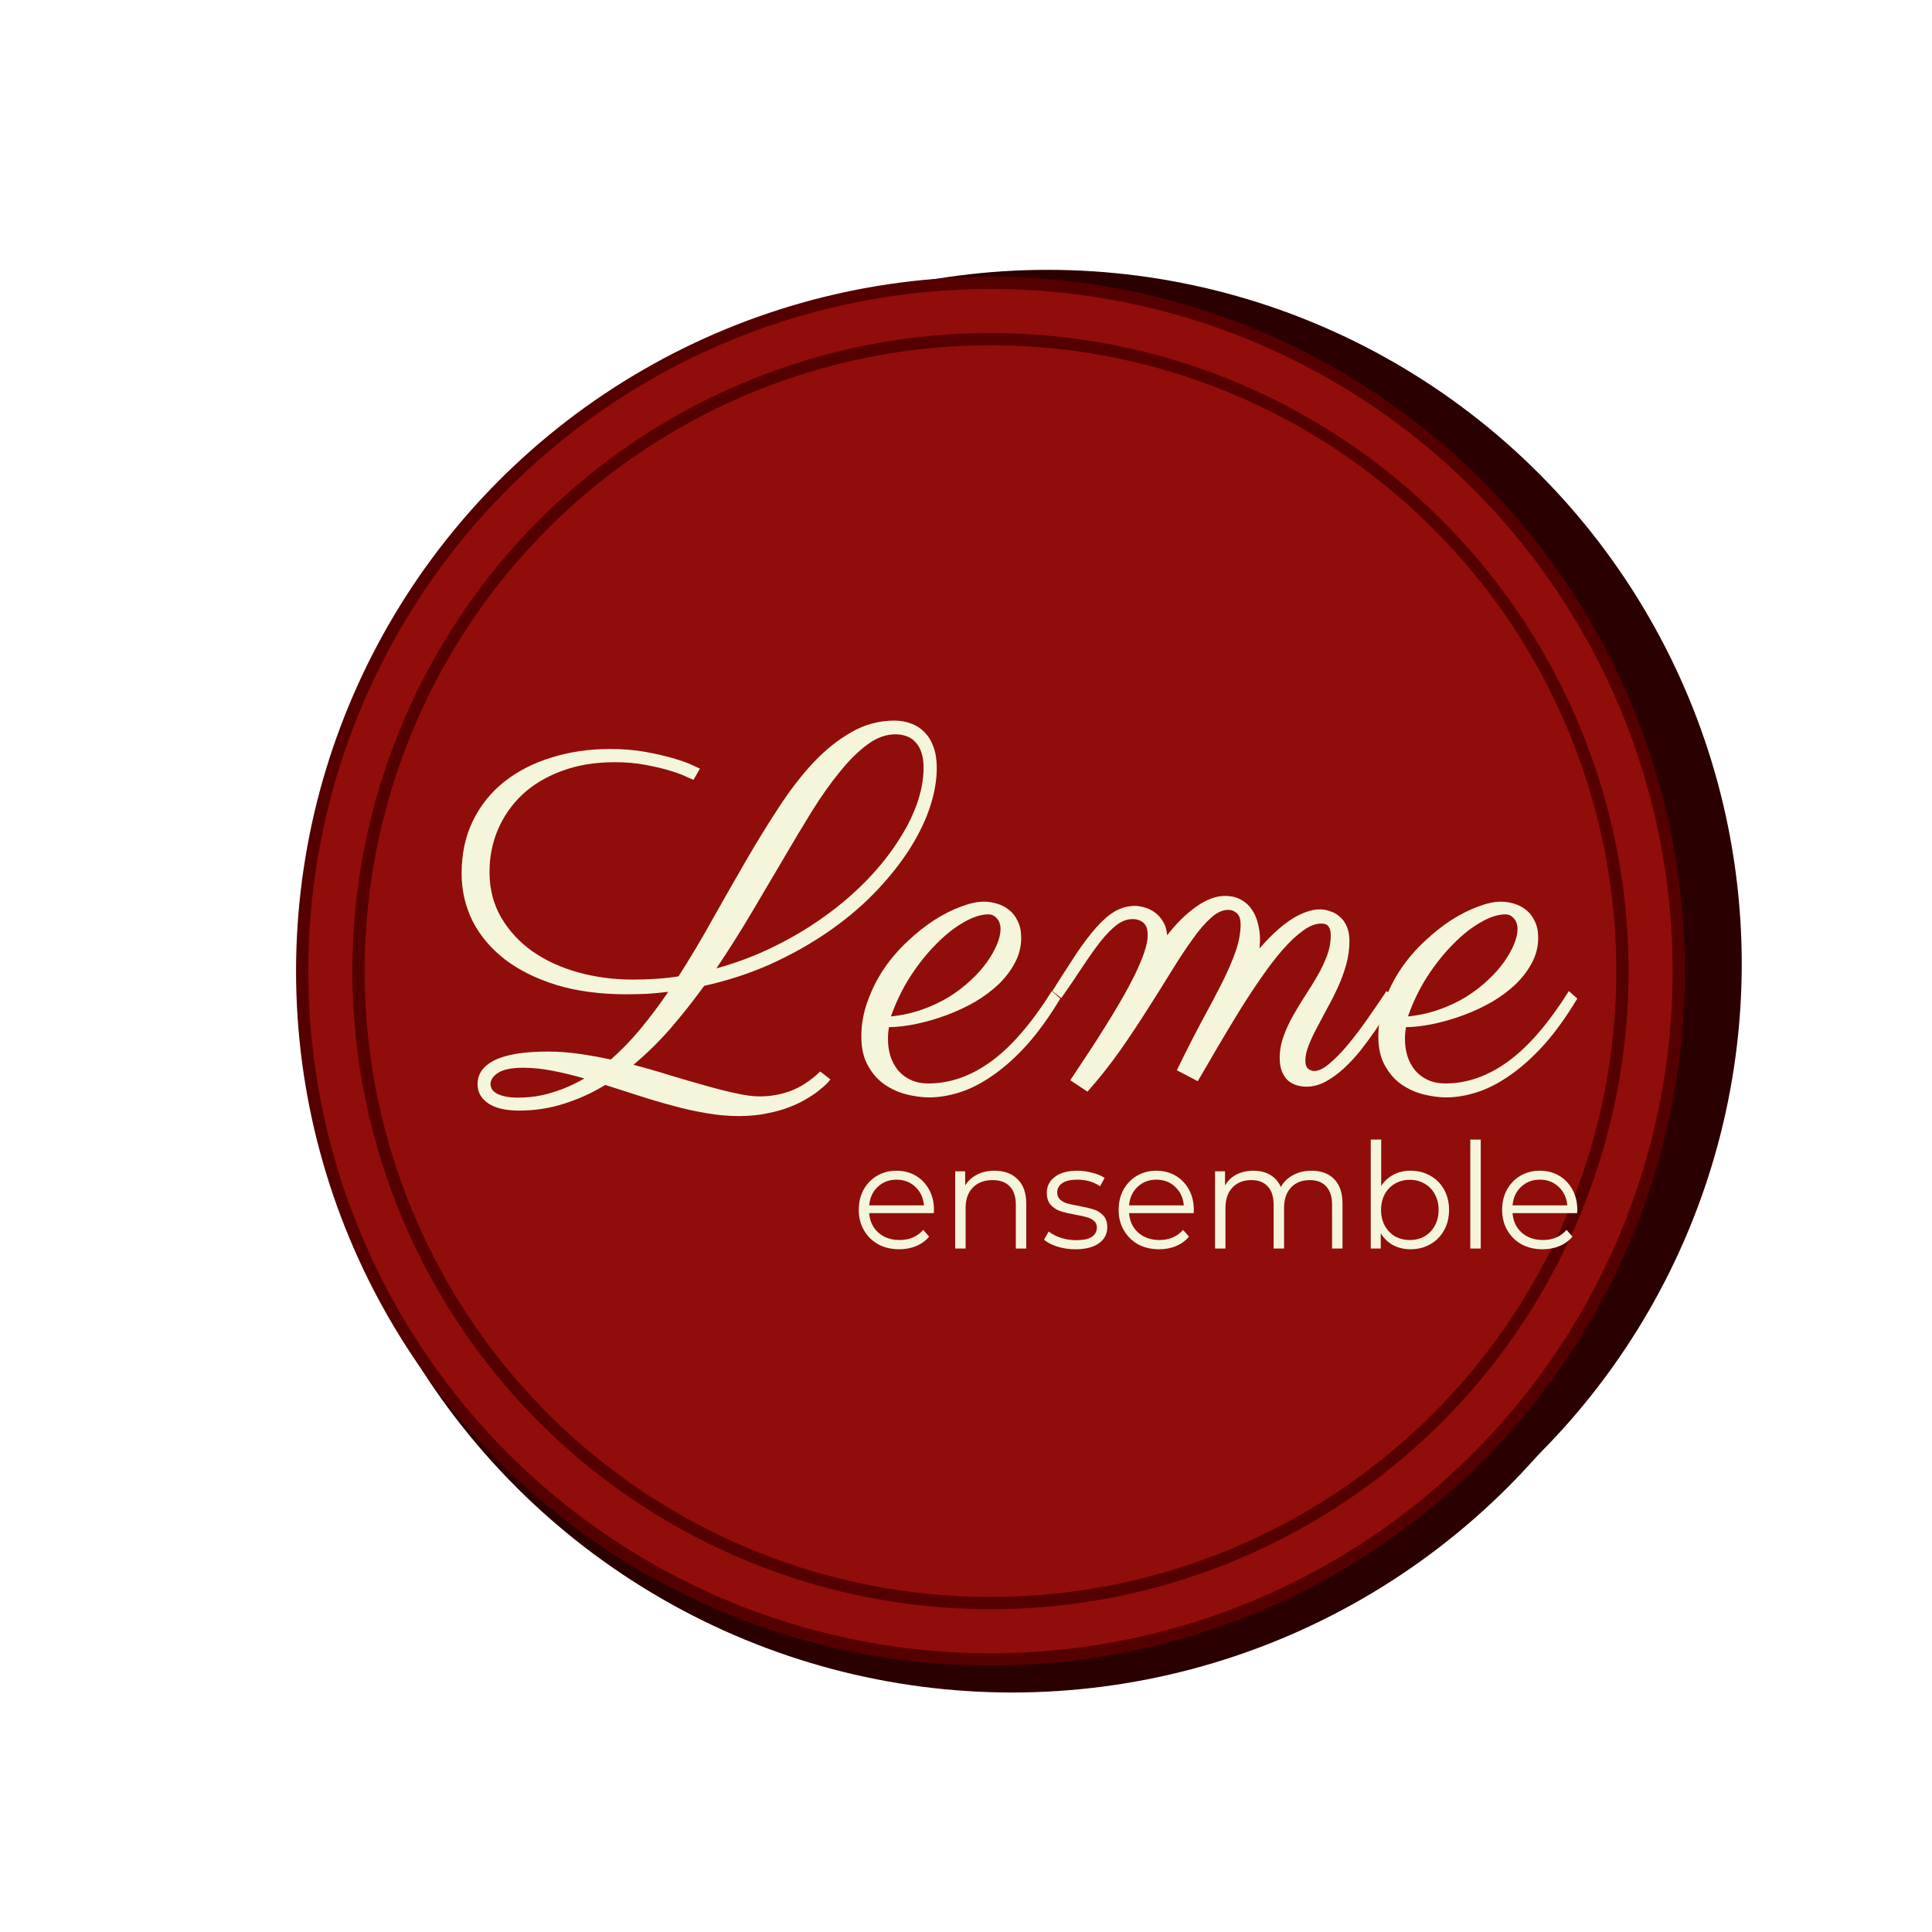
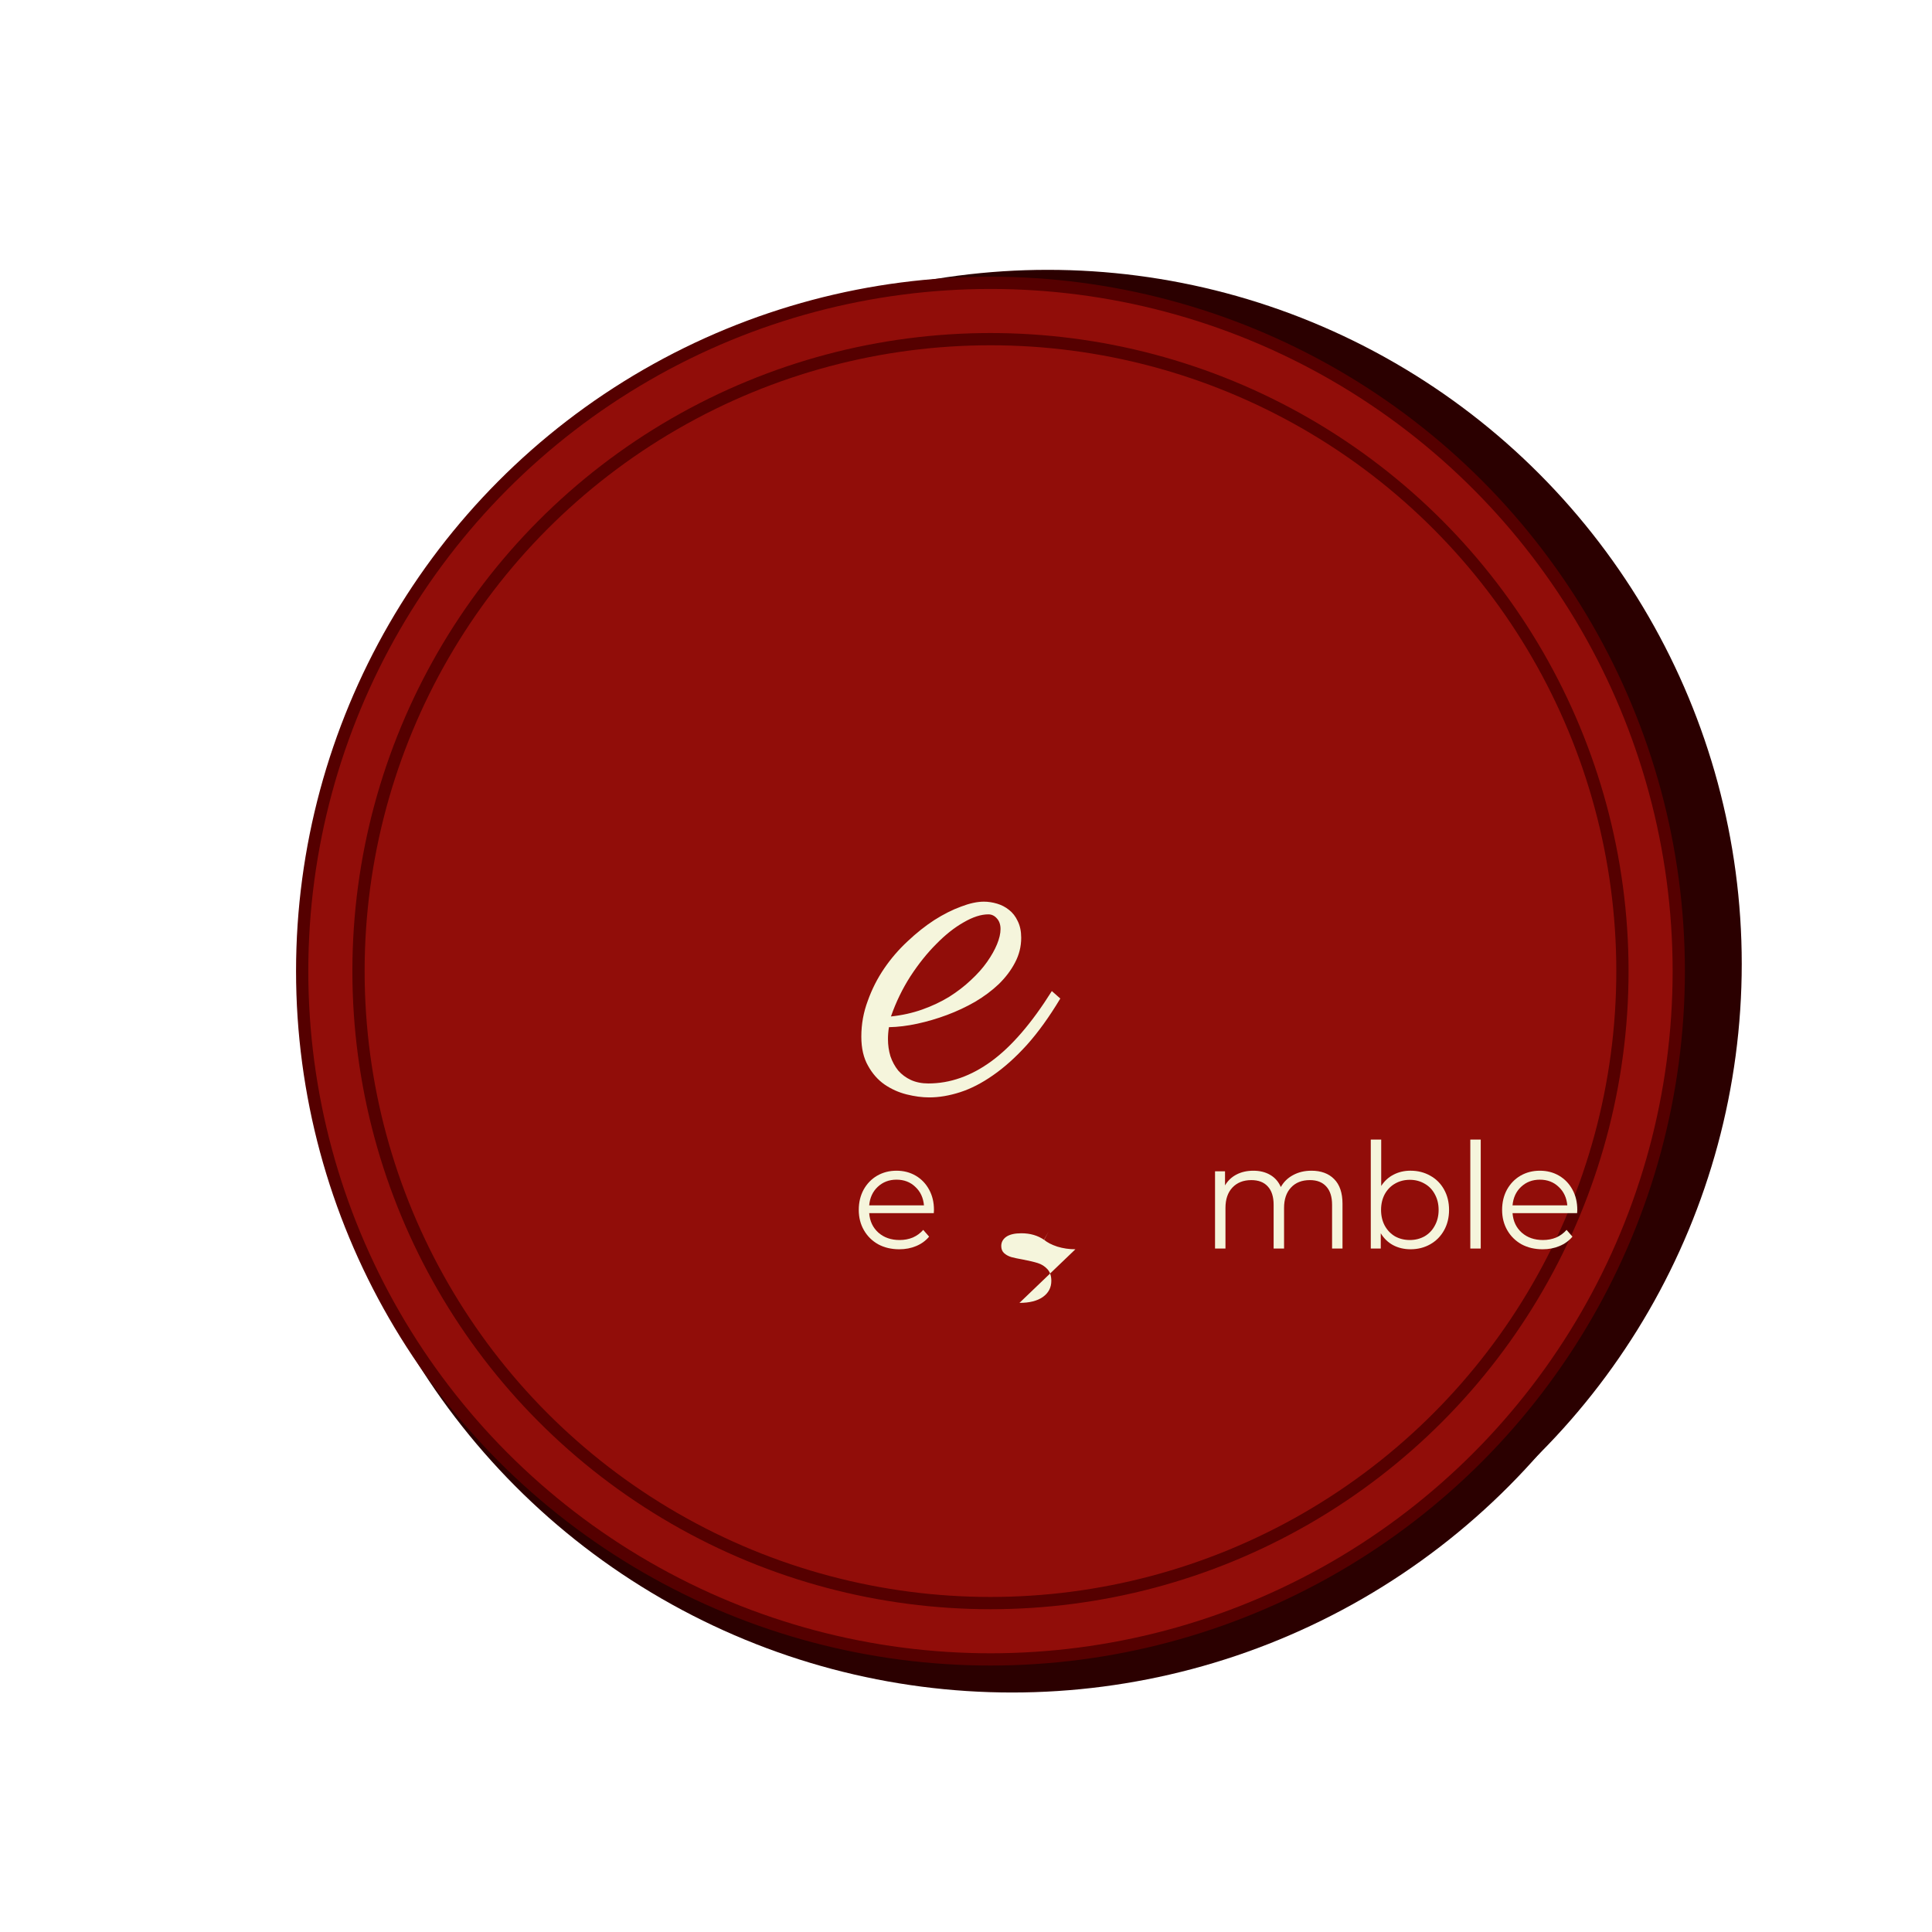
<svg xmlns="http://www.w3.org/2000/svg" xmlns:ns1="http://www.inkscape.org/namespaces/inkscape" xmlns:ns2="http://sodipodi.sourceforge.net/DTD/sodipodi-0.dtd" width="250" height="250" viewBox="0 0 250 250" id="svg5388" version="1.1" ns1:version="0.91 r13725" ns2:docname="logo+vermelho+small.svg">
  <defs id="defs5390">
    <filter ns1:collect="always" style="color-interpolation-filters:sRGB" id="filter144938-3" x="-0.024" width="1.048" y="-0.024" height="1.048">
      <feGaussianBlur ns1:collect="always" stdDeviation="3.371" id="feGaussianBlur144940-6" />
    </filter>
    <filter ns1:collect="always" style="color-interpolation-filters:sRGB" id="filter144946-7" x="-0.024" width="1.048" y="-0.024" height="1.048">
      <feGaussianBlur ns1:collect="always" stdDeviation="3.436" id="feGaussianBlur144948-5" />
    </filter>
  </defs>
  <ns2:namedview id="base" pagecolor="#ffffff" bordercolor="#666666" borderopacity="1.0" ns1:pageopacity="0.0" ns1:pageshadow="2" ns1:zoom="0.49497475" ns1:cx="290.83735" ns1:cy="234.10256" ns1:document-units="px" ns1:current-layer="g5342" showgrid="false" units="px" ns1:window-width="1366" ns1:window-height="713" ns1:window-x="0" ns1:window-y="31" ns1:window-maximized="1" />
  <g ns1:label="Camada 1" ns1:groupmode="layer" id="layer1" transform="translate(0,-802.362)">
    <g ns1:export-ydpi="90" ns1:export-xdpi="90" transform="matrix(0.943,0,0,0.943,13030.178,1151.571)" id="g5342">
      <circle ns1:export-ydpi="90" ns1:export-xdpi="90" style="fill:#2b0000;fill-opacity:1;stroke:#2b0000;stroke-width:3;stroke-miterlimit:4;stroke-dasharray:none;stroke-opacity:1;filter:url(#filter144938-3)" id="circle5344" cy="-370.461" cx="-13548.379" r="168.557" transform="matrix(0.56,0,0,0.56,-6086.928,-30.599)" />
      <circle ns1:export-ydpi="90" ns1:export-xdpi="90" style="fill:#2b0000;fill-opacity:1;stroke:#2b0000;stroke-width:0;stroke-miterlimit:4;stroke-dasharray:none;stroke-opacity:1;filter:url(#filter144946-7)" id="circle5346" cy="-363.719" cx="-13557.12" r="171.808" transform="matrix(0.56,0,0,0.56,-6086.928,-30.599)" />
      <circle r="94.448" cx="-13681.879" cy="-237.059" id="circle5348" style="fill:#910d09;fill-opacity:1;stroke:#550000;stroke-width:1.681;stroke-miterlimit:4;stroke-dasharray:none;stroke-opacity:1" ns1:export-xdpi="90" ns1:export-ydpi="90" />
      <circle ns1:export-ydpi="90" ns1:export-xdpi="90" style="fill:#910d09;fill-opacity:1;stroke:#550000;stroke-width:1.681;stroke-miterlimit:4;stroke-dasharray:none;stroke-opacity:1" id="circle5350" cy="-237.059" cx="-13681.879" r="86.719" />
      <g transform="matrix(0.56,0,0,0.56,-6088.987,-77.087)" id="g5352">
        <g style="font-style:normal;font-weight:normal;font-size:124.976px;line-height:125%;font-family:sans-serif;letter-spacing:0px;word-spacing:0px;fill:#f5f5dc;fill-opacity:1;stroke:none;stroke-width:1px;stroke-linecap:butt;stroke-linejoin:miter;stroke-opacity:1" id="text5354" transform="translate(2.142,8.569)">
-           <path d="m -13622.549,-258.714 q -3.966,0 -8.055,-0.732 -4.028,-0.671 -8.177,-1.831 -4.15,-1.098 -8.299,-2.441 -4.15,-1.343 -8.177,-2.624 -4.821,2.929 -10.069,4.577 -5.248,1.709 -11.046,1.709 -4.942,0 -7.567,-1.77 -2.624,-1.77 -2.624,-4.699 0,-3.844 4.272,-5.919 4.272,-2.075 12.937,-2.075 3.784,0 7.628,0.549 3.845,0.549 7.811,1.404 3.845,-3.356 7.323,-7.567 3.478,-4.211 6.773,-9.031 -2.502,0.305 -5.065,0.488 -2.562,0.122 -5.186,0.122 -9.581,0 -17.087,-2.258 -7.506,-2.319 -12.693,-6.285 -5.187,-4.028 -7.933,-9.398 -2.685,-5.431 -2.685,-11.655 0,-7.323 2.807,-12.998 2.807,-5.675 7.689,-9.52 4.943,-3.905 11.594,-5.919 6.652,-2.075 14.28,-2.075 4.821,0 8.787,0.732 3.967,0.732 6.835,1.587 2.929,0.854 4.577,1.648 1.647,0.793 1.83,0.854 l -1.586,2.746 q -0.06,0 -1.526,-0.671 -1.464,-0.732 -4.027,-1.526 -2.563,-0.793 -6.103,-1.465 -3.539,-0.671 -7.628,-0.671 -7.2,0 -12.937,2.136 -5.675,2.075 -9.641,5.736 -3.906,3.661 -6.042,8.604 -2.074,4.882 -2.074,10.435 0,6.224 2.868,11.167 2.868,4.882 7.689,8.299 4.821,3.356 11.167,5.126 6.407,1.77 13.425,1.77 2.868,0 5.614,-0.183 2.807,-0.183 5.553,-0.61 4.333,-6.774 8.361,-14.035 4.088,-7.262 8.116,-14.218 4.027,-6.957 8.116,-13.181 4.088,-6.285 8.482,-10.984 4.455,-4.699 9.337,-7.445 4.882,-2.807 10.496,-2.807 2.197,0 4.088,0.732 1.892,0.671 3.296,2.136 1.403,1.404 2.196,3.6 0.794,2.197 0.794,5.126 0,4.76 -1.831,10.069 -1.831,5.248 -5.309,10.557 -3.478,5.248 -8.482,10.374 -5.004,5.065 -11.351,9.398 -6.346,4.333 -13.913,7.75 -7.567,3.356 -16.11,5.248 -4.028,5.553 -8.299,10.496 -4.272,4.882 -9.032,8.848 4.638,1.22 9.093,2.624 4.454,1.343 8.421,2.441 4.027,1.159 7.445,1.892 3.417,0.793 6.041,0.793 3.906,0 7.506,-1.343 3.661,-1.343 7.262,-4.76 l 2.502,1.953 q -0.06,0.061 -0.672,0.793 -0.61,0.671 -1.83,1.648 -1.221,1.037 -3.051,2.136 -1.831,1.159 -4.333,2.136 -2.441,0.976 -5.614,1.587 -3.112,0.671 -6.957,0.671 z m 38.384,-93.549 q -3.417,0 -6.774,2.441 -3.356,2.441 -6.773,6.652 -3.418,4.15 -6.957,9.825 -3.478,5.614 -7.201,12.022 -3.722,6.346 -7.75,13.12 -4.027,6.774 -8.421,13.303 7.323,-2.014 13.913,-5.248 6.652,-3.234 12.266,-7.262 5.675,-4.028 10.191,-8.604 4.577,-4.638 7.75,-9.459 3.234,-4.821 4.943,-9.52 1.708,-4.76 1.708,-9.092 0,-2.258 -0.549,-3.783 -0.549,-1.587 -1.525,-2.563 -0.916,-0.976 -2.197,-1.404 -1.221,-0.427 -2.624,-0.427 z m -92.573,89.033 q 4.516,0 8.544,-1.281 4.027,-1.22 7.811,-3.417 -4.028,-1.159 -7.811,-1.892 -3.723,-0.732 -7.201,-0.732 -4.15,0 -6.103,1.22 -1.891,1.22 -1.891,2.807 0,0.488 0.244,1.037 0.305,0.61 1.037,1.098 0.732,0.488 2.014,0.793 1.281,0.366 3.356,0.366 z" style="font-style:normal;font-variant:normal;font-weight:normal;font-stretch:normal;font-family:Parisienne;-inkscape-font-specification:Parisienne;fill:#f5f5dc;fill-opacity:1" id="path5451" ns1:connector-curvature="0" />
          <path d="m -13585.752,-280.499 q -0.122,0.732 -0.183,1.465 -0.06,0.732 -0.06,1.465 0,2.197 0.61,4.211 0.672,1.953 1.892,3.478 1.282,1.465 3.112,2.319 1.892,0.854 4.272,0.854 7.994,0 15.439,-5.431 7.445,-5.431 14.829,-17.209 l 2.074,1.831 q -4.027,6.713 -8.177,11.35 -4.149,4.577 -8.299,7.445 -4.089,2.868 -8.055,4.15 -3.967,1.281 -7.567,1.281 -2.624,0 -5.553,-0.732 -2.929,-0.732 -5.431,-2.441 -2.441,-1.709 -4.028,-4.577 -1.647,-2.868 -1.647,-7.14 0,-4.577 1.586,-8.787 1.526,-4.272 4.028,-7.933 2.502,-3.661 5.736,-6.652 3.234,-3.051 6.529,-5.187 3.357,-2.136 6.53,-3.295 3.173,-1.22 5.614,-1.22 1.587,0 3.234,0.488 1.648,0.488 2.93,1.526 1.342,1.037 2.135,2.746 0.855,1.709 0.855,4.089 0,3.234 -1.526,6.102 -1.464,2.807 -3.966,5.248 -2.502,2.38 -5.798,4.333 -3.295,1.892 -6.895,3.234 -3.601,1.343 -7.262,2.136 -3.662,0.793 -6.957,0.854 z m 0.488,-2.624 q 4.089,-0.427 7.689,-1.709 3.601,-1.282 6.591,-3.112 2.99,-1.892 5.309,-4.089 2.38,-2.197 3.966,-4.455 1.587,-2.258 2.441,-4.333 0.855,-2.075 0.855,-3.722 0,-1.648 -0.916,-2.624 -0.854,-0.976 -2.074,-0.976 -2.685,0 -6.042,1.953 -3.356,1.892 -6.712,5.309 -3.357,3.356 -6.347,7.933 -2.929,4.577 -4.76,9.825 z" style="font-style:normal;font-variant:normal;font-weight:normal;font-stretch:normal;font-family:Parisienne;-inkscape-font-specification:Parisienne;fill:#f5f5dc;fill-opacity:1" id="path5453" ns1:connector-curvature="0" />
-           <path d="m -13494.949,-299.783 q 1.77,-2.075 3.661,-3.844 1.892,-1.77 3.784,-3.051 1.892,-1.282 3.722,-1.953 1.892,-0.732 3.601,-0.732 1.342,0 2.624,0.488 1.342,0.427 2.38,1.404 1.037,0.915 1.647,2.38 0.611,1.465 0.611,3.478 0,2.929 -0.794,5.797 -0.793,2.807 -2.014,5.492 -1.22,2.685 -2.624,5.187 -1.342,2.502 -2.563,4.821 -1.22,2.258 -2.013,4.333 -0.794,2.014 -0.794,3.722 0,1.343 0.672,1.953 0.732,0.549 1.525,0.549 1.587,0 3.723,-1.831 2.197,-1.831 4.576,-4.699 2.38,-2.868 4.76,-6.285 2.441,-3.478 4.638,-6.774 l 2.197,1.709 q -0.793,1.281 -2.075,3.417 -1.22,2.075 -2.868,4.516 -1.648,2.38 -3.6,4.882 -1.953,2.441 -4.15,4.455 -2.136,1.953 -4.455,3.234 -2.319,1.22 -4.637,1.22 -1.282,0 -2.502,-0.366 -1.16,-0.366 -2.075,-1.159 -0.916,-0.854 -1.465,-2.197 -0.549,-1.343 -0.549,-3.295 0,-2.685 0.915,-5.248 0.916,-2.563 2.319,-5.065 1.404,-2.502 2.99,-4.943 1.648,-2.502 3.052,-4.943 1.403,-2.441 2.318,-4.882 0.916,-2.502 0.916,-5.065 0,-1.281 -0.488,-2.014 -0.489,-0.793 -1.831,-0.793 -2.136,0 -4.516,1.77 -2.38,1.709 -4.943,4.638 -2.563,2.929 -5.248,6.835 -2.685,3.844 -5.37,8.177 -2.624,4.272 -5.248,8.726 -2.563,4.394 -4.943,8.482 l -5.126,-2.685 q 3.235,-6.652 6.042,-11.9 2.868,-5.248 5.004,-9.459 2.135,-4.272 3.356,-7.75 1.22,-3.539 1.22,-6.652 0,-0.61 -0.122,-1.22 -0.122,-0.671 -0.488,-1.159 -0.366,-0.488 -0.976,-0.793 -0.55,-0.366 -1.465,-0.366 -2.075,0 -4.21,1.953 -2.136,1.892 -4.516,5.248 -2.38,3.295 -5.126,7.75 -2.685,4.394 -5.858,9.337 -3.113,4.943 -6.774,10.191 -3.661,5.187 -7.994,10.069 l -4.211,-2.807 q 1.953,-2.929 4.089,-6.163 2.197,-3.295 4.271,-6.652 2.136,-3.356 4.028,-6.652 1.953,-3.356 3.417,-6.346 1.465,-2.99 2.319,-5.492 0.855,-2.502 0.855,-4.272 0,-2.075 -1.038,-2.99 -1.037,-0.915 -2.685,-0.915 -1.953,0 -3.844,1.404 -1.831,1.404 -3.906,3.967 -2.014,2.563 -4.394,6.163 -2.318,3.539 -5.309,7.811 l -2.196,-1.709 q 3.234,-5.126 5.797,-9.031 2.624,-3.905 4.943,-6.529 2.319,-2.624 4.576,-3.967 2.319,-1.343 5.004,-1.343 0.794,0 2.014,0.305 1.282,0.305 2.502,1.098 1.221,0.793 2.136,2.197 0.976,1.404 1.159,3.6 3.418,-4.394 7.14,-7.018 3.723,-2.624 7.018,-2.624 2.38,0 4.027,0.976 1.648,0.915 2.624,2.441 1.038,1.526 1.465,3.478 0.488,1.892 0.488,3.844 0,0.488 -0.06,1.037 0,0.549 -0.06,1.098 z" style="font-style:normal;font-variant:normal;font-weight:normal;font-stretch:normal;font-family:Parisienne;-inkscape-font-specification:Parisienne;fill:#f5f5dc;fill-opacity:1" id="path5455" ns1:connector-curvature="0" />
-           <path d="m -13459.067,-280.499 q -0.122,0.732 -0.183,1.465 -0.06,0.732 -0.06,1.465 0,2.197 0.61,4.211 0.671,1.953 1.892,3.478 1.281,1.465 3.112,2.319 1.892,0.854 4.272,0.854 7.994,0 15.438,-5.431 7.445,-5.431 14.829,-17.209 l 2.075,1.831 q -4.028,6.713 -8.177,11.35 -4.15,4.577 -8.299,7.445 -4.089,2.868 -8.055,4.15 -3.967,1.281 -7.567,1.281 -2.624,0 -5.553,-0.732 -2.93,-0.732 -5.432,-2.441 -2.441,-1.709 -4.027,-4.577 -1.648,-2.868 -1.648,-7.14 0,-4.577 1.587,-8.787 1.525,-4.272 4.027,-7.933 2.502,-3.661 5.737,-6.652 3.234,-3.051 6.529,-5.187 3.356,-2.136 6.53,-3.295 3.173,-1.22 5.614,-1.22 1.586,0 3.234,0.488 1.648,0.488 2.929,1.526 1.343,1.037 2.136,2.746 0.854,1.709 0.854,4.089 0,3.234 -1.525,6.102 -1.465,2.807 -3.967,5.248 -2.502,2.38 -5.797,4.333 -3.295,1.892 -6.896,3.234 -3.6,1.343 -7.261,2.136 -3.662,0.793 -6.957,0.854 z m 0.488,-2.624 q 4.089,-0.427 7.689,-1.709 3.6,-1.282 6.591,-3.112 2.99,-1.892 5.309,-4.089 2.379,-2.197 3.966,-4.455 1.587,-2.258 2.441,-4.333 0.854,-2.075 0.854,-3.722 0,-1.648 -0.915,-2.624 -0.854,-0.976 -2.075,-0.976 -2.685,0 -6.041,1.953 -3.356,1.892 -6.713,5.309 -3.356,3.356 -6.346,7.933 -2.929,4.577 -4.76,9.825 z" style="font-style:normal;font-variant:normal;font-weight:normal;font-stretch:normal;font-family:Parisienne;-inkscape-font-specification:Parisienne;fill:#f5f5dc;fill-opacity:1" id="path5457" ns1:connector-curvature="0" />
        </g>
        <g style="font-style:normal;font-variant:normal;font-weight:normal;font-stretch:normal;font-size:35.985px;line-height:125%;font-family:Sawasdee;-inkscape-font-specification:Sawasdee;letter-spacing:0px;word-spacing:0px;fill:#f5f5dc;fill-opacity:1;stroke:none;stroke-width:1px;stroke-linecap:butt;stroke-linejoin:miter;stroke-opacity:1" id="text5358" transform="translate(2.142,8.569)">
          <path d="m -13574.762,-234.927 -15.833,0 q 0.215,2.951 2.267,4.786 2.051,1.799 5.181,1.799 1.764,0 3.239,-0.612 1.475,-0.648 2.555,-1.871 l 1.439,1.655 q -1.259,1.511 -3.166,2.303 -1.872,0.792 -4.139,0.792 -2.914,0 -5.181,-1.223 -2.231,-1.259 -3.491,-3.455 -1.259,-2.195 -1.259,-4.966 0,-2.771 1.187,-4.966 1.224,-2.195 3.311,-3.419 2.123,-1.223 4.75,-1.223 2.627,0 4.714,1.223 2.087,1.223 3.274,3.419 1.188,2.159 1.188,4.966 l -0.04,0.792 z m -9.14,-8.204 q -2.735,0 -4.606,1.763 -1.836,1.727 -2.087,4.534 l 13.422,0 q -0.252,-2.807 -2.123,-4.534 -1.836,-1.763 -4.606,-1.763 z" style="font-style:normal;font-variant:normal;font-weight:normal;font-stretch:normal;font-family:Montserrat;-inkscape-font-specification:Montserrat;fill:#f5f5dc;fill-opacity:1;stroke:none;stroke-opacity:1" id="path5460" ns1:connector-curvature="0" />
-           <path d="m -13559.882,-245.327 q 3.562,0 5.649,2.087 2.124,2.051 2.124,6.009 l 0,10.975 -2.555,0 0,-10.723 q 0,-2.951 -1.476,-4.498 -1.475,-1.547 -4.21,-1.547 -3.059,0 -4.858,1.835 -1.763,1.799 -1.763,5.002 l 0,9.932 -2.555,0 0,-18.928 2.447,0 0,3.491 q 1.044,-1.727 2.879,-2.663 1.871,-0.972 4.318,-0.972 z" style="font-style:normal;font-variant:normal;font-weight:normal;font-stretch:normal;font-family:Montserrat;-inkscape-font-specification:Montserrat;fill:#f5f5dc;fill-opacity:1;stroke:none;stroke-opacity:1" id="path5462" ns1:connector-curvature="0" />
-           <path d="m -13540.064,-226.075 q -2.303,0 -4.426,-0.648 -2.087,-0.684 -3.275,-1.691 l 1.152,-2.015 q 1.187,0.936 2.986,1.547 1.8,0.576 3.743,0.576 2.591,0 3.814,-0.792 1.26,-0.828 1.26,-2.303 0,-1.044 -0.684,-1.619 -0.684,-0.612 -1.727,-0.9 -1.044,-0.324 -2.771,-0.612 -2.303,-0.432 -3.707,-0.864 -1.403,-0.468 -2.411,-1.547 -0.971,-1.08 -0.971,-2.987 0,-2.375 1.979,-3.886 1.979,-1.511 5.506,-1.511 1.835,0 3.67,0.504 1.835,0.468 3.023,1.259 l -1.116,2.051 q -2.339,-1.619 -5.577,-1.619 -2.447,0 -3.707,0.864 -1.223,0.864 -1.223,2.267 0,1.08 0.683,1.727 0.72,0.648 1.764,0.972 1.043,0.288 2.878,0.612 2.267,0.432 3.635,0.864 1.367,0.432 2.339,1.475 0.971,1.044 0.971,2.879 0,2.483 -2.087,3.958 -2.051,1.439 -5.721,1.439 z" style="font-style:normal;font-variant:normal;font-weight:normal;font-stretch:normal;font-family:Montserrat;-inkscape-font-specification:Montserrat;fill:#f5f5dc;fill-opacity:1;stroke:none;stroke-opacity:1" id="path5464" ns1:connector-curvature="0" />
-           <path d="m -13511.086,-234.927 -15.834,0 q 0.216,2.951 2.267,4.786 2.051,1.799 5.182,1.799 1.763,0 3.239,-0.612 1.475,-0.648 2.555,-1.871 l 1.439,1.655 q -1.259,1.511 -3.167,2.303 -1.871,0.792 -4.138,0.792 -2.915,0 -5.182,-1.223 -2.231,-1.259 -3.49,-3.455 -1.26,-2.195 -1.26,-4.966 0,-2.771 1.188,-4.966 1.223,-2.195 3.31,-3.419 2.124,-1.223 4.75,-1.223 2.627,0 4.714,1.223 2.088,1.223 3.275,3.419 1.188,2.159 1.188,4.966 l -0.04,0.792 z m -9.141,-8.204 q -2.734,0 -4.606,1.763 -1.835,1.727 -2.087,4.534 l 13.423,0 q -0.252,-2.807 -2.124,-4.534 -1.835,-1.763 -4.606,-1.763 z" style="font-style:normal;font-variant:normal;font-weight:normal;font-stretch:normal;font-family:Montserrat;-inkscape-font-specification:Montserrat;fill:#f5f5dc;fill-opacity:1;stroke:none;stroke-opacity:1" id="path5466" ns1:connector-curvature="0" />
+           <path d="m -13540.064,-226.075 q -2.303,0 -4.426,-0.648 -2.087,-0.684 -3.275,-1.691 l 1.152,-2.015 l -1.116,2.051 q -2.339,-1.619 -5.577,-1.619 -2.447,0 -3.707,0.864 -1.223,0.864 -1.223,2.267 0,1.08 0.683,1.727 0.72,0.648 1.764,0.972 1.043,0.288 2.878,0.612 2.267,0.432 3.635,0.864 1.367,0.432 2.339,1.475 0.971,1.044 0.971,2.879 0,2.483 -2.087,3.958 -2.051,1.439 -5.721,1.439 z" style="font-style:normal;font-variant:normal;font-weight:normal;font-stretch:normal;font-family:Montserrat;-inkscape-font-specification:Montserrat;fill:#f5f5dc;fill-opacity:1;stroke:none;stroke-opacity:1" id="path5464" ns1:connector-curvature="0" />
          <path d="m -13482.244,-245.327 q 3.562,0 5.577,2.051 2.051,2.051 2.051,6.045 l 0,10.975 -2.554,0 0,-10.723 q 0,-2.951 -1.44,-4.498 -1.403,-1.547 -3.994,-1.547 -2.951,0 -4.642,1.835 -1.691,1.799 -1.691,5.002 l 0,9.932 -2.555,0 0,-10.723 q 0,-2.951 -1.44,-4.498 -1.403,-1.547 -4.03,-1.547 -2.915,0 -4.642,1.835 -1.691,1.799 -1.691,5.002 l 0,9.932 -2.555,0 0,-18.928 2.447,0 0,3.455 q 1.007,-1.727 2.807,-2.663 1.799,-0.936 4.138,-0.936 2.375,0 4.102,1.008 1.763,1.008 2.627,2.987 1.043,-1.871 2.987,-2.915 1.979,-1.08 4.498,-1.08 z" style="font-style:normal;font-variant:normal;font-weight:normal;font-stretch:normal;font-family:Montserrat;-inkscape-font-specification:Montserrat;fill:#f5f5dc;fill-opacity:1;stroke:none;stroke-opacity:1" id="path5468" ns1:connector-curvature="0" />
          <path d="m -13457.935,-245.327 q 2.663,0 4.822,1.223 2.159,1.187 3.382,3.383 1.224,2.195 1.224,5.002 0,2.807 -1.224,5.002 -1.223,2.195 -3.382,3.419 -2.159,1.223 -4.822,1.223 -2.375,0 -4.282,-1.008 -1.871,-1.008 -3.023,-2.915 l 0,3.742 -2.447,0 0,-26.701 2.555,0 0,11.371 q 1.188,-1.835 3.023,-2.771 1.871,-0.972 4.174,-0.972 z m -0.18,16.985 q 1.979,0 3.598,-0.9 1.62,-0.936 2.519,-2.627 0.936,-1.691 0.936,-3.85 0,-2.159 -0.936,-3.85 -0.899,-1.691 -2.519,-2.591 -1.619,-0.936 -3.598,-0.936 -2.015,0 -3.634,0.936 -1.584,0.9 -2.519,2.591 -0.9,1.691 -0.9,3.85 0,2.159 0.9,3.85 0.935,1.691 2.519,2.627 1.619,0.9 3.634,0.9 z" style="font-style:normal;font-variant:normal;font-weight:normal;font-stretch:normal;font-family:Montserrat;-inkscape-font-specification:Montserrat;fill:#f5f5dc;fill-opacity:1;stroke:none;stroke-opacity:1" id="path5470" ns1:connector-curvature="0" />
          <path d="m -13443.299,-252.956 2.555,0 0,26.701 -2.555,0 0,-26.701 z" style="font-style:normal;font-variant:normal;font-weight:normal;font-stretch:normal;font-family:Montserrat;-inkscape-font-specification:Montserrat;fill:#f5f5dc;fill-opacity:1;stroke:none;stroke-opacity:1" id="path5472" ns1:connector-curvature="0" />
          <path d="m -13417.119,-234.927 -15.833,0 q 0.216,2.951 2.267,4.786 2.051,1.799 5.182,1.799 1.763,0 3.238,-0.612 1.476,-0.648 2.555,-1.871 l 1.439,1.655 q -1.259,1.511 -3.166,2.303 -1.871,0.792 -4.138,0.792 -2.915,0 -5.182,-1.223 -2.231,-1.259 -3.491,-3.455 -1.259,-2.195 -1.259,-4.966 0,-2.771 1.187,-4.966 1.224,-2.195 3.311,-3.419 2.123,-1.223 4.75,-1.223 2.627,0 4.714,1.223 2.087,1.223 3.274,3.419 1.188,2.159 1.188,4.966 l -0.04,0.792 z m -9.14,-8.204 q -2.735,0 -4.606,1.763 -1.835,1.727 -2.087,4.534 l 13.422,0 q -0.252,-2.807 -2.123,-4.534 -1.835,-1.763 -4.606,-1.763 z" style="font-style:normal;font-variant:normal;font-weight:normal;font-stretch:normal;font-family:Montserrat;-inkscape-font-specification:Montserrat;fill:#f5f5dc;fill-opacity:1;stroke:none;stroke-opacity:1" id="path5474" ns1:connector-curvature="0" />
        </g>
      </g>
    </g>
  </g>
</svg>